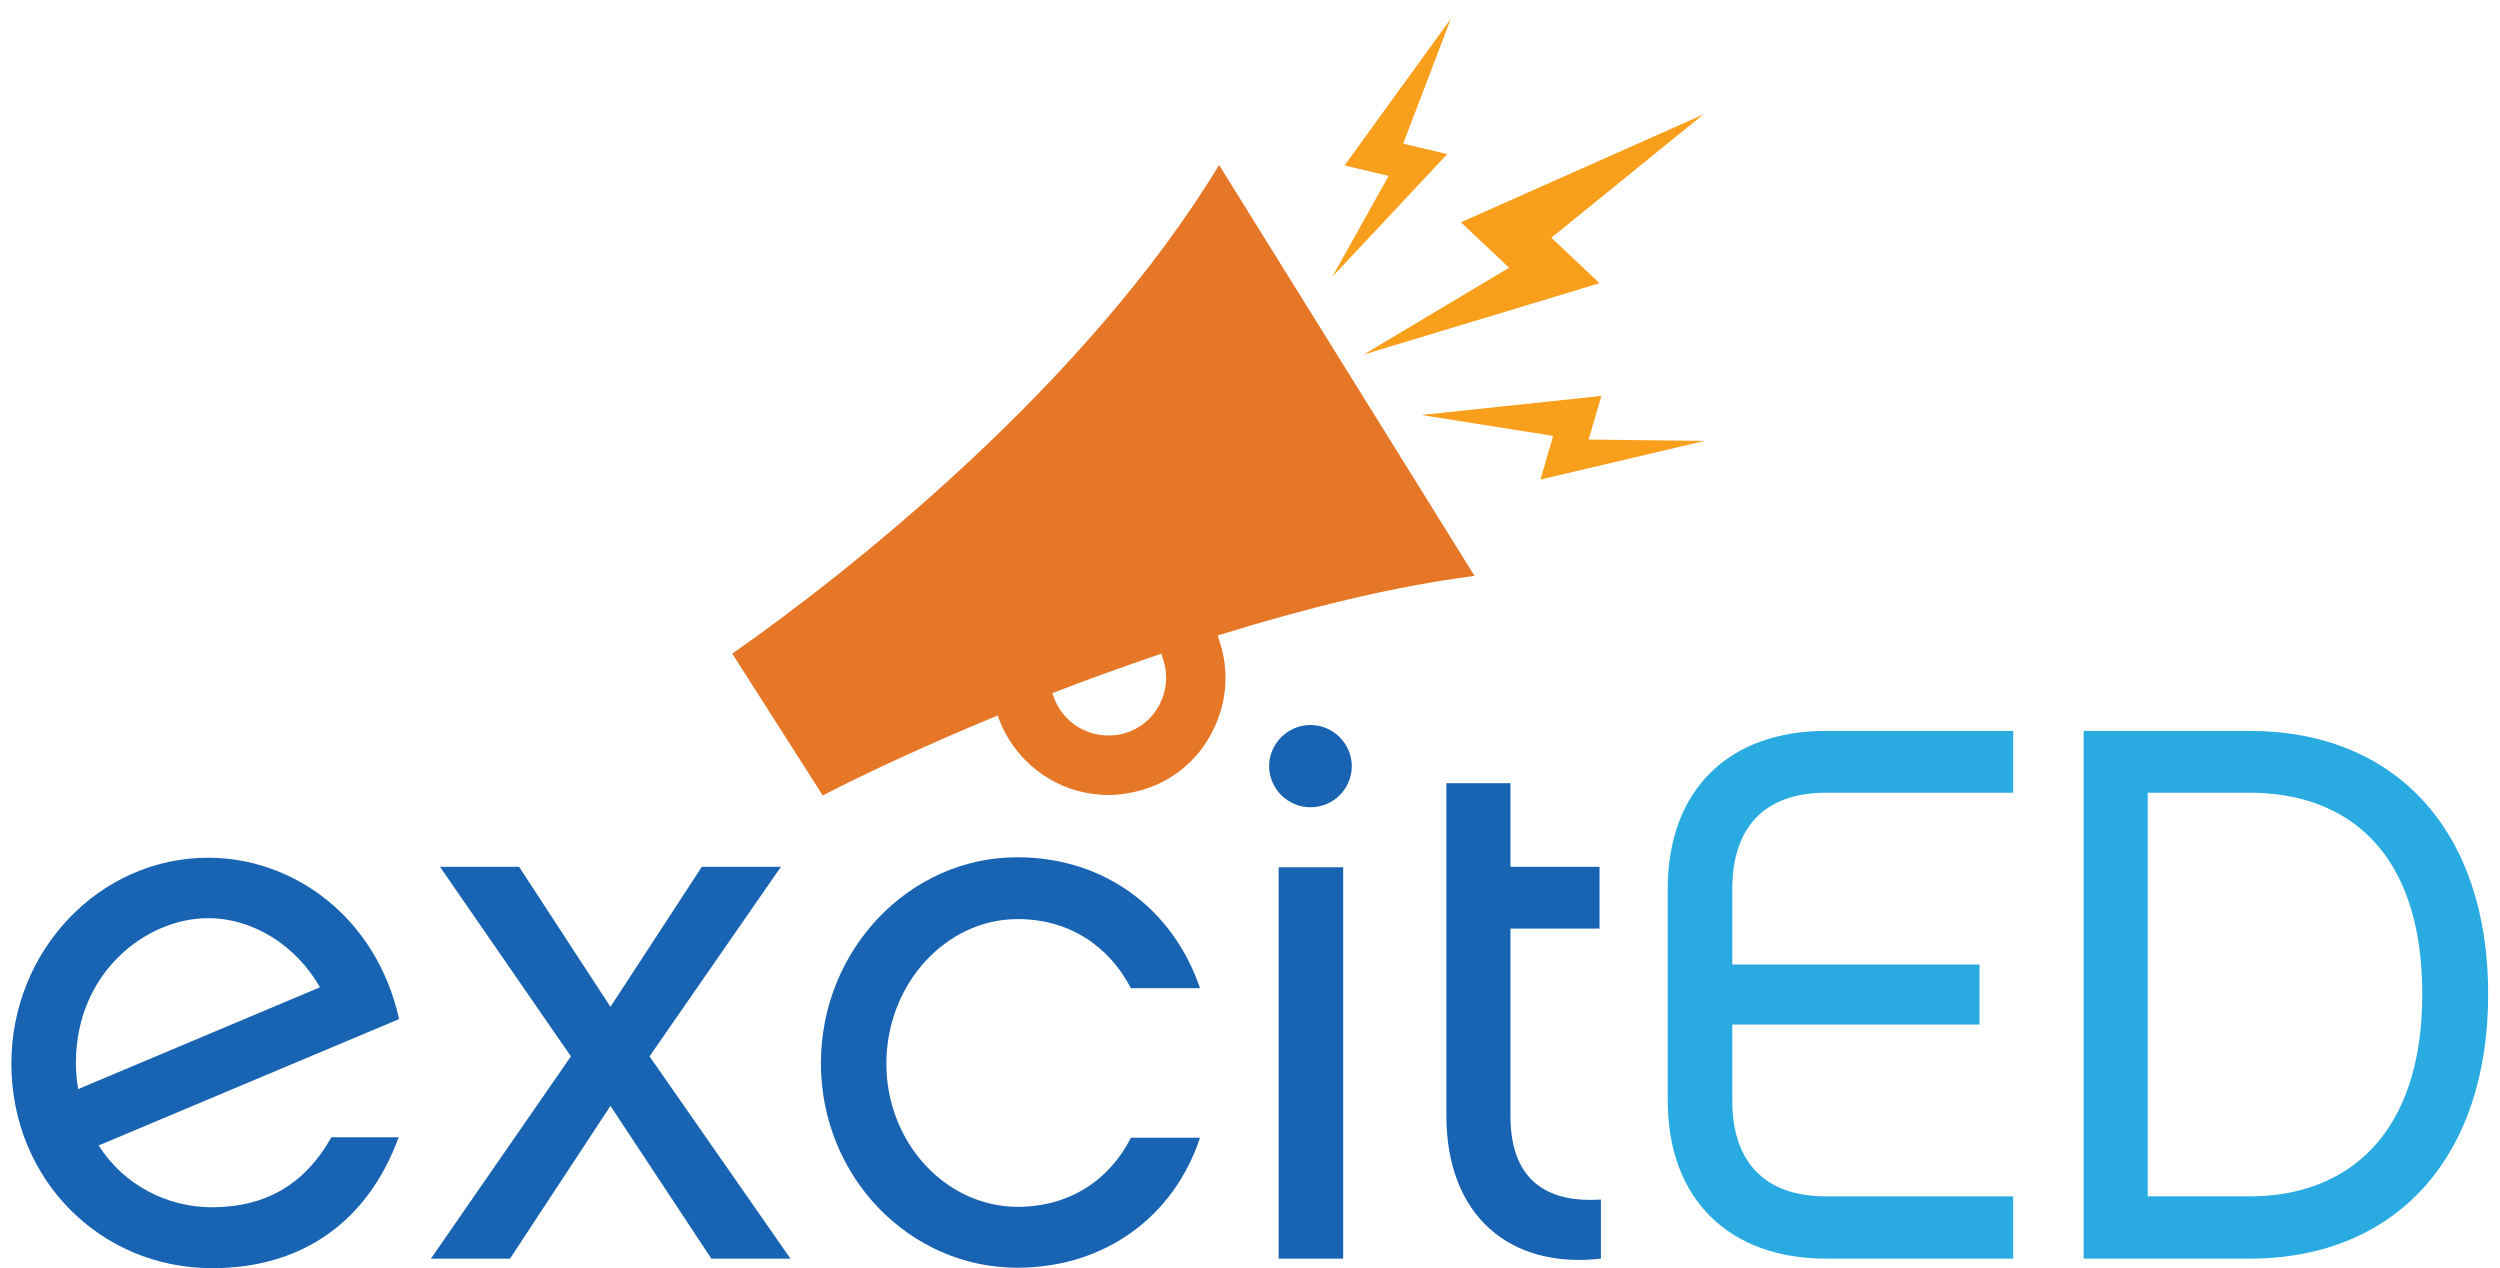
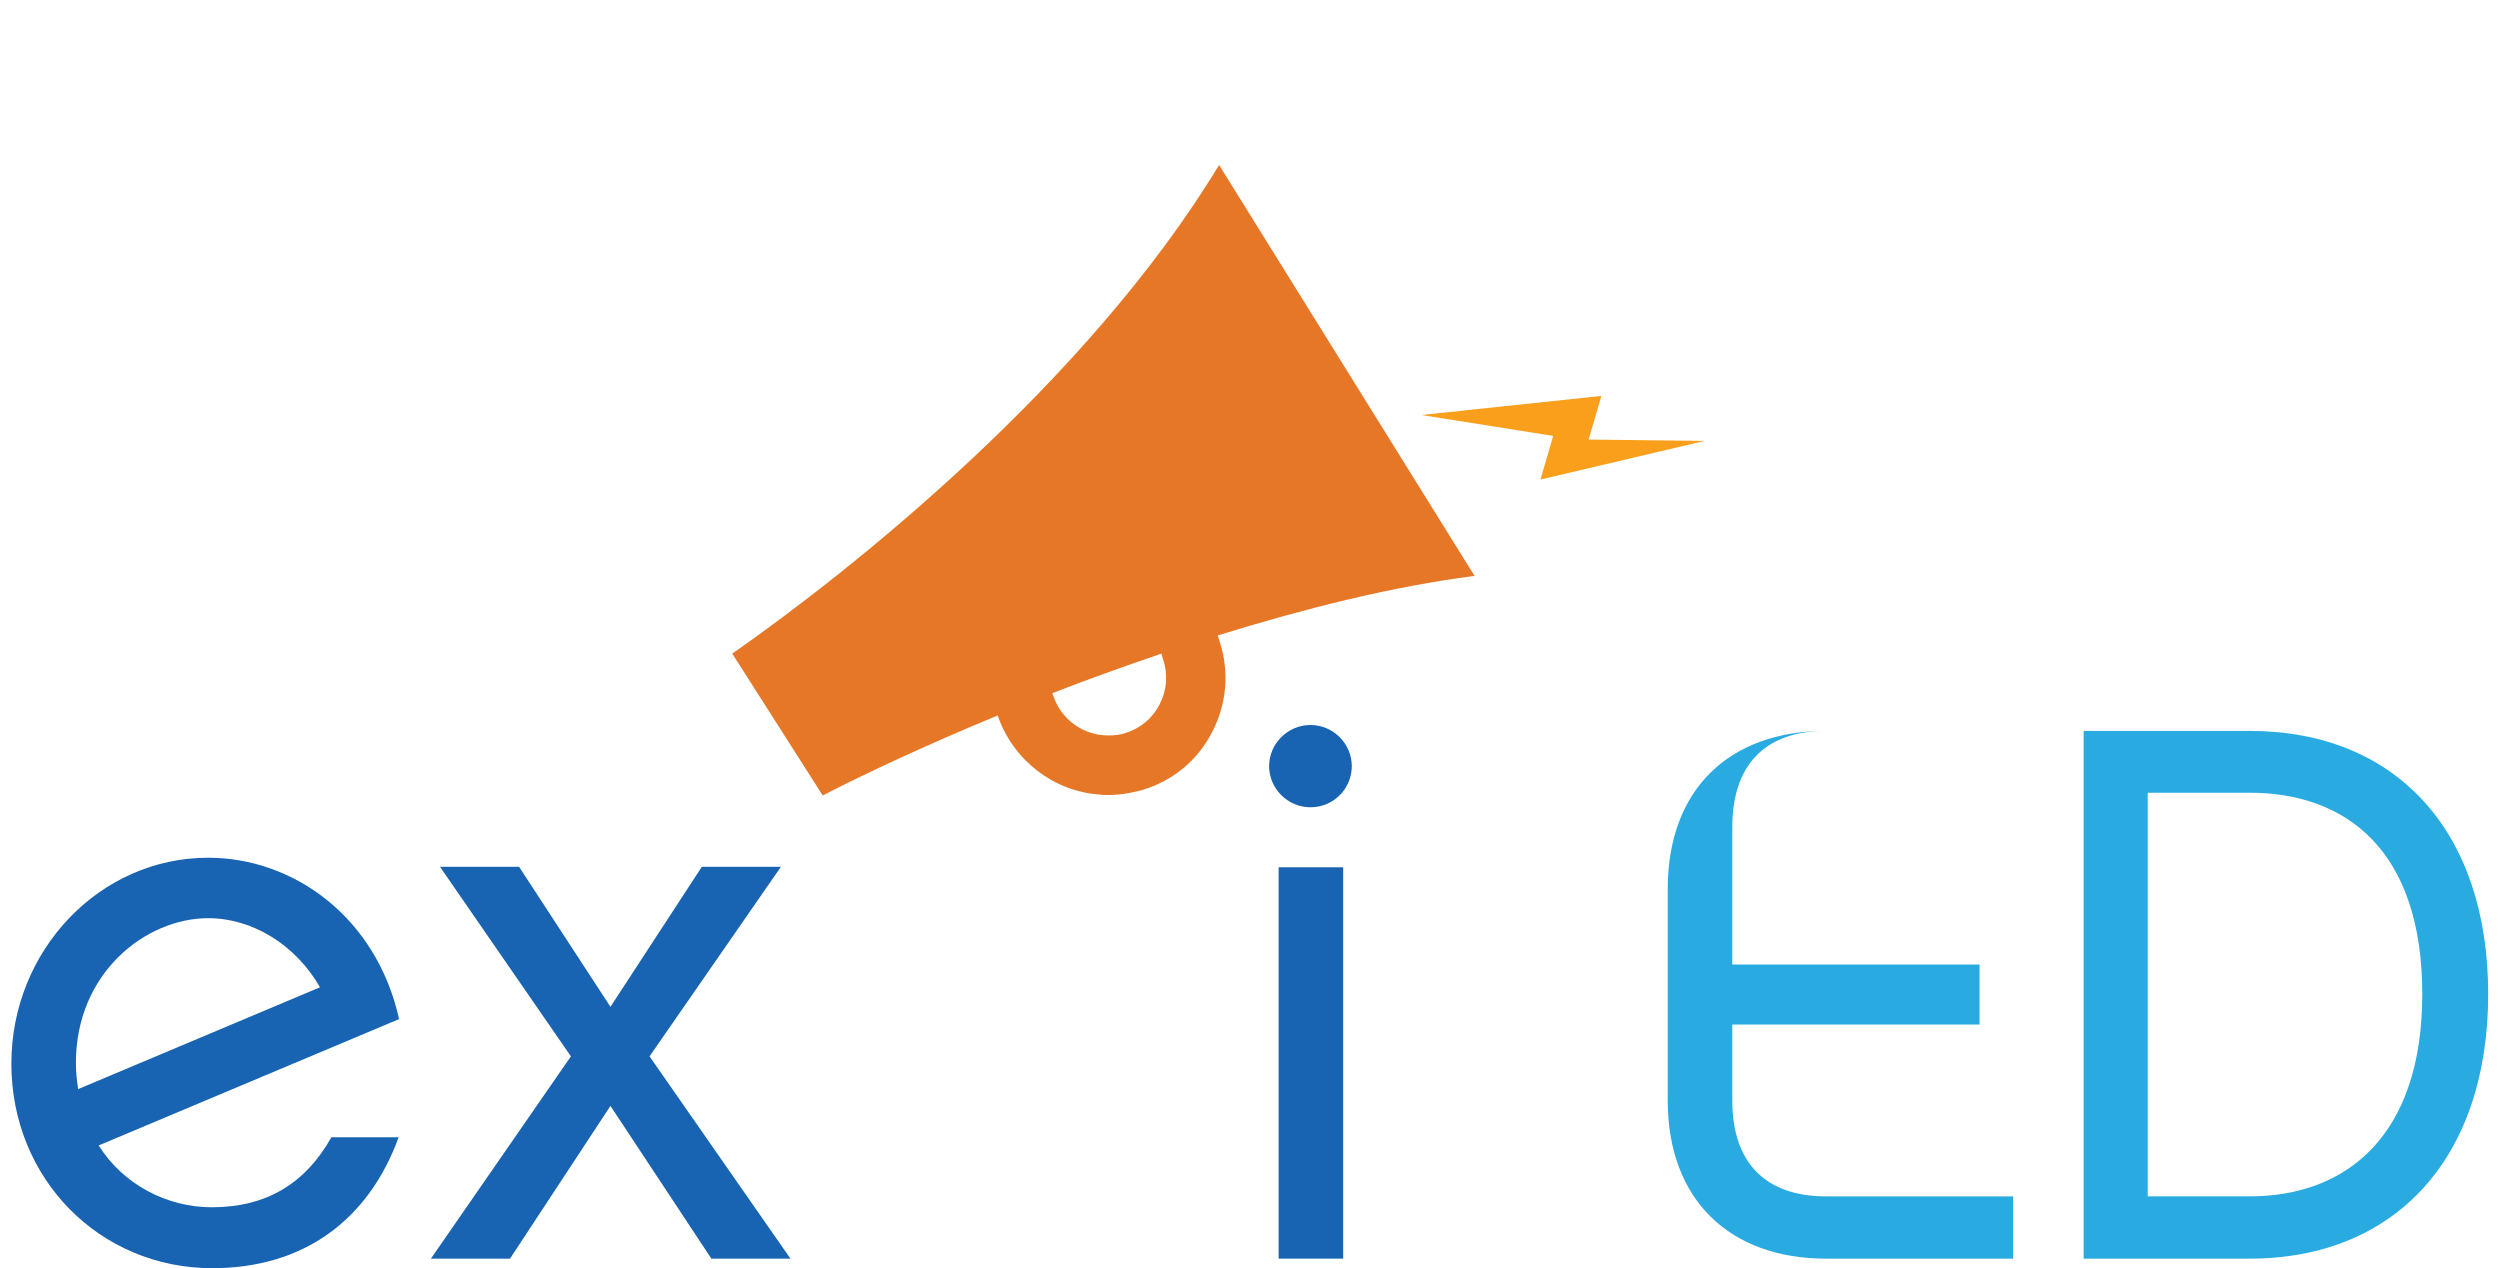
<svg xmlns="http://www.w3.org/2000/svg" version="1.1" id="Layer_1" x="0px" y="0px" viewBox="0 0 550 279" style="enable-background:new 0 0 550 279;" xml:space="preserve">
  <style type="text/css">
	.st0{fill:#1864B3;}
	.st1{fill:#29ABE2;}
	.st2{fill:#E67726;}
	.st3{fill:#F99F1C;}
</style>
  <g>
    <path class="st0" d="M87.7,250.2c-6.7,18.4-21.1,28.8-41,28.8c-24.8,0-44.2-19.7-44.2-45c0-24.9,19.4-45.3,43.3-45.3   c18.7,0,37,13,42,35.5L21.7,252c5.5,8.7,15.1,13.6,24.9,13.6c12.2,0,20.7-5.4,26.3-15.4H87.7z M17.2,239.6l53.2-22.4   c-5.4-9.4-14.9-15.2-24.6-15.2c-13.7,0-29.1,12-29.1,31.8C16.7,235.9,16.9,237.8,17.2,239.6z" />
    <path class="st0" d="M134.3,243.3l-22.1,33.6H94.8l30.8-44.5l-28.8-41.7h17.4l20.1,30.8l20.1-30.8h17.4l-28.9,41.7l31,44.5h-17.4   L134.3,243.3z" />
-     <path class="st0" d="M223.8,278.9c-23.8,0-43.2-20.1-43.2-45s19.4-45.3,43.2-45.3c19.2,0,34.3,11.4,40.2,28.8h-15.2   c-4.9-9.4-13.7-15.2-24.9-15.2c-15.9,0-28.9,14.4-28.9,31.8s13.1,31.5,28.9,31.5c11.4,0,20.2-5.9,24.9-15.2H264   C258.3,267.6,243.1,278.9,223.8,278.9z" />
-     <path class="st0" d="M352.2,276.9c-20.1,2.3-34-9.5-34-31.5v-73.1h14.1v18.4h19.6v13.6h-19.6v41.2c0,15.2,9.2,19.1,19.9,18.4V276.9   z" />
-     <path class="st1" d="M381.1,212.2h54.4v13.2h-54.4v16.7c0,13.6,7.2,21.1,20.6,21.1h41.2v13.7h-41.2c-21.1,0-34.8-12.9-34.8-34.8   v-46.5c0-22.1,13.7-34.8,34.8-34.8h41.2v13.6h-41.2c-13.4,0-20.6,7.5-20.6,21.2V212.2z" />
+     <path class="st1" d="M381.1,212.2h54.4v13.2h-54.4v16.7c0,13.6,7.2,21.1,20.6,21.1h41.2v13.7h-41.2c-21.1,0-34.8-12.9-34.8-34.8   v-46.5c0-22.1,13.7-34.8,34.8-34.8h41.2h-41.2c-13.4,0-20.6,7.5-20.6,21.2V212.2z" />
    <path class="st1" d="M458.4,160.8h36.5c32.1,0,52.5,21.9,52.5,57.9c0,36-20.4,58.2-52.5,58.2h-36.5V160.8z M472.5,174.4v88.8h22.4   c21.4,0,38-13.4,38-44.5c0-31.8-16.9-44.3-38-44.3H472.5z" />
  </g>
  <g>
    <g>
      <path class="st2" d="M233.2,160.2c0.6,0.5,1.2,1,1.8,1.5C234.4,161.3,233.8,160.8,233.2,160.2z" />
      <path class="st2" d="M267.9,139.8c19-5.9,38.5-10.8,56.5-13.1l-56.2-90.4c-29.2,48.2-81.2,89.4-107.1,107.5L181,175    c9.5-4.9,23-11.2,38.5-17.6l0.1,0.3c3.4,9.6,12.2,16.4,22.3,17.1c0.6,0.1,1.3,0.1,1.9,0.1c2.5,0,5-0.4,7.5-1.1    c6.7-2,12.2-6.5,15.4-12.8c3.2-6.2,3.8-13.3,1.6-19.9L267.9,139.8z M255.5,143.8l0.4,1.3c1.1,3.3,0.8,6.8-0.8,9.9    c-1.6,3.1-4.3,5.3-7.6,6.3c-1.2,0.4-2.5,0.5-3.7,0.5c-5.4,0-10.2-3.4-12-8.5l-0.3-0.8C239.2,149.5,247.3,146.6,255.5,143.8z" />
    </g>
-     <polygon class="st3" points="374.7,25.2 321.4,48.9 332,58.9 300,78 351.9,62.3 341.3,52.3  " />
    <polygon class="st3" points="341.7,95.9 338.9,105.5 375,97 349.5,96.7 352.3,87.1 312.7,91.3  " />
-     <polygon class="st3" points="319.2,4.1 295.8,36.4 305.5,38.7 293.1,60.9 318.4,33.9 308.7,31.6  " />
  </g>
  <path class="st0" d="M288.3,177.6L288.3,177.6c-5,0-9.1-4.1-9.1-9.1v0.1c0-5,4.1-9.1,9.1-9.1h0c5,0,9.1,4.1,9.1,9.1v-0.1  C297.4,173.5,293.4,177.6,288.3,177.6z" />
  <rect x="281.3" y="190.8" class="st0" width="14.2" height="86.1" />
</svg>